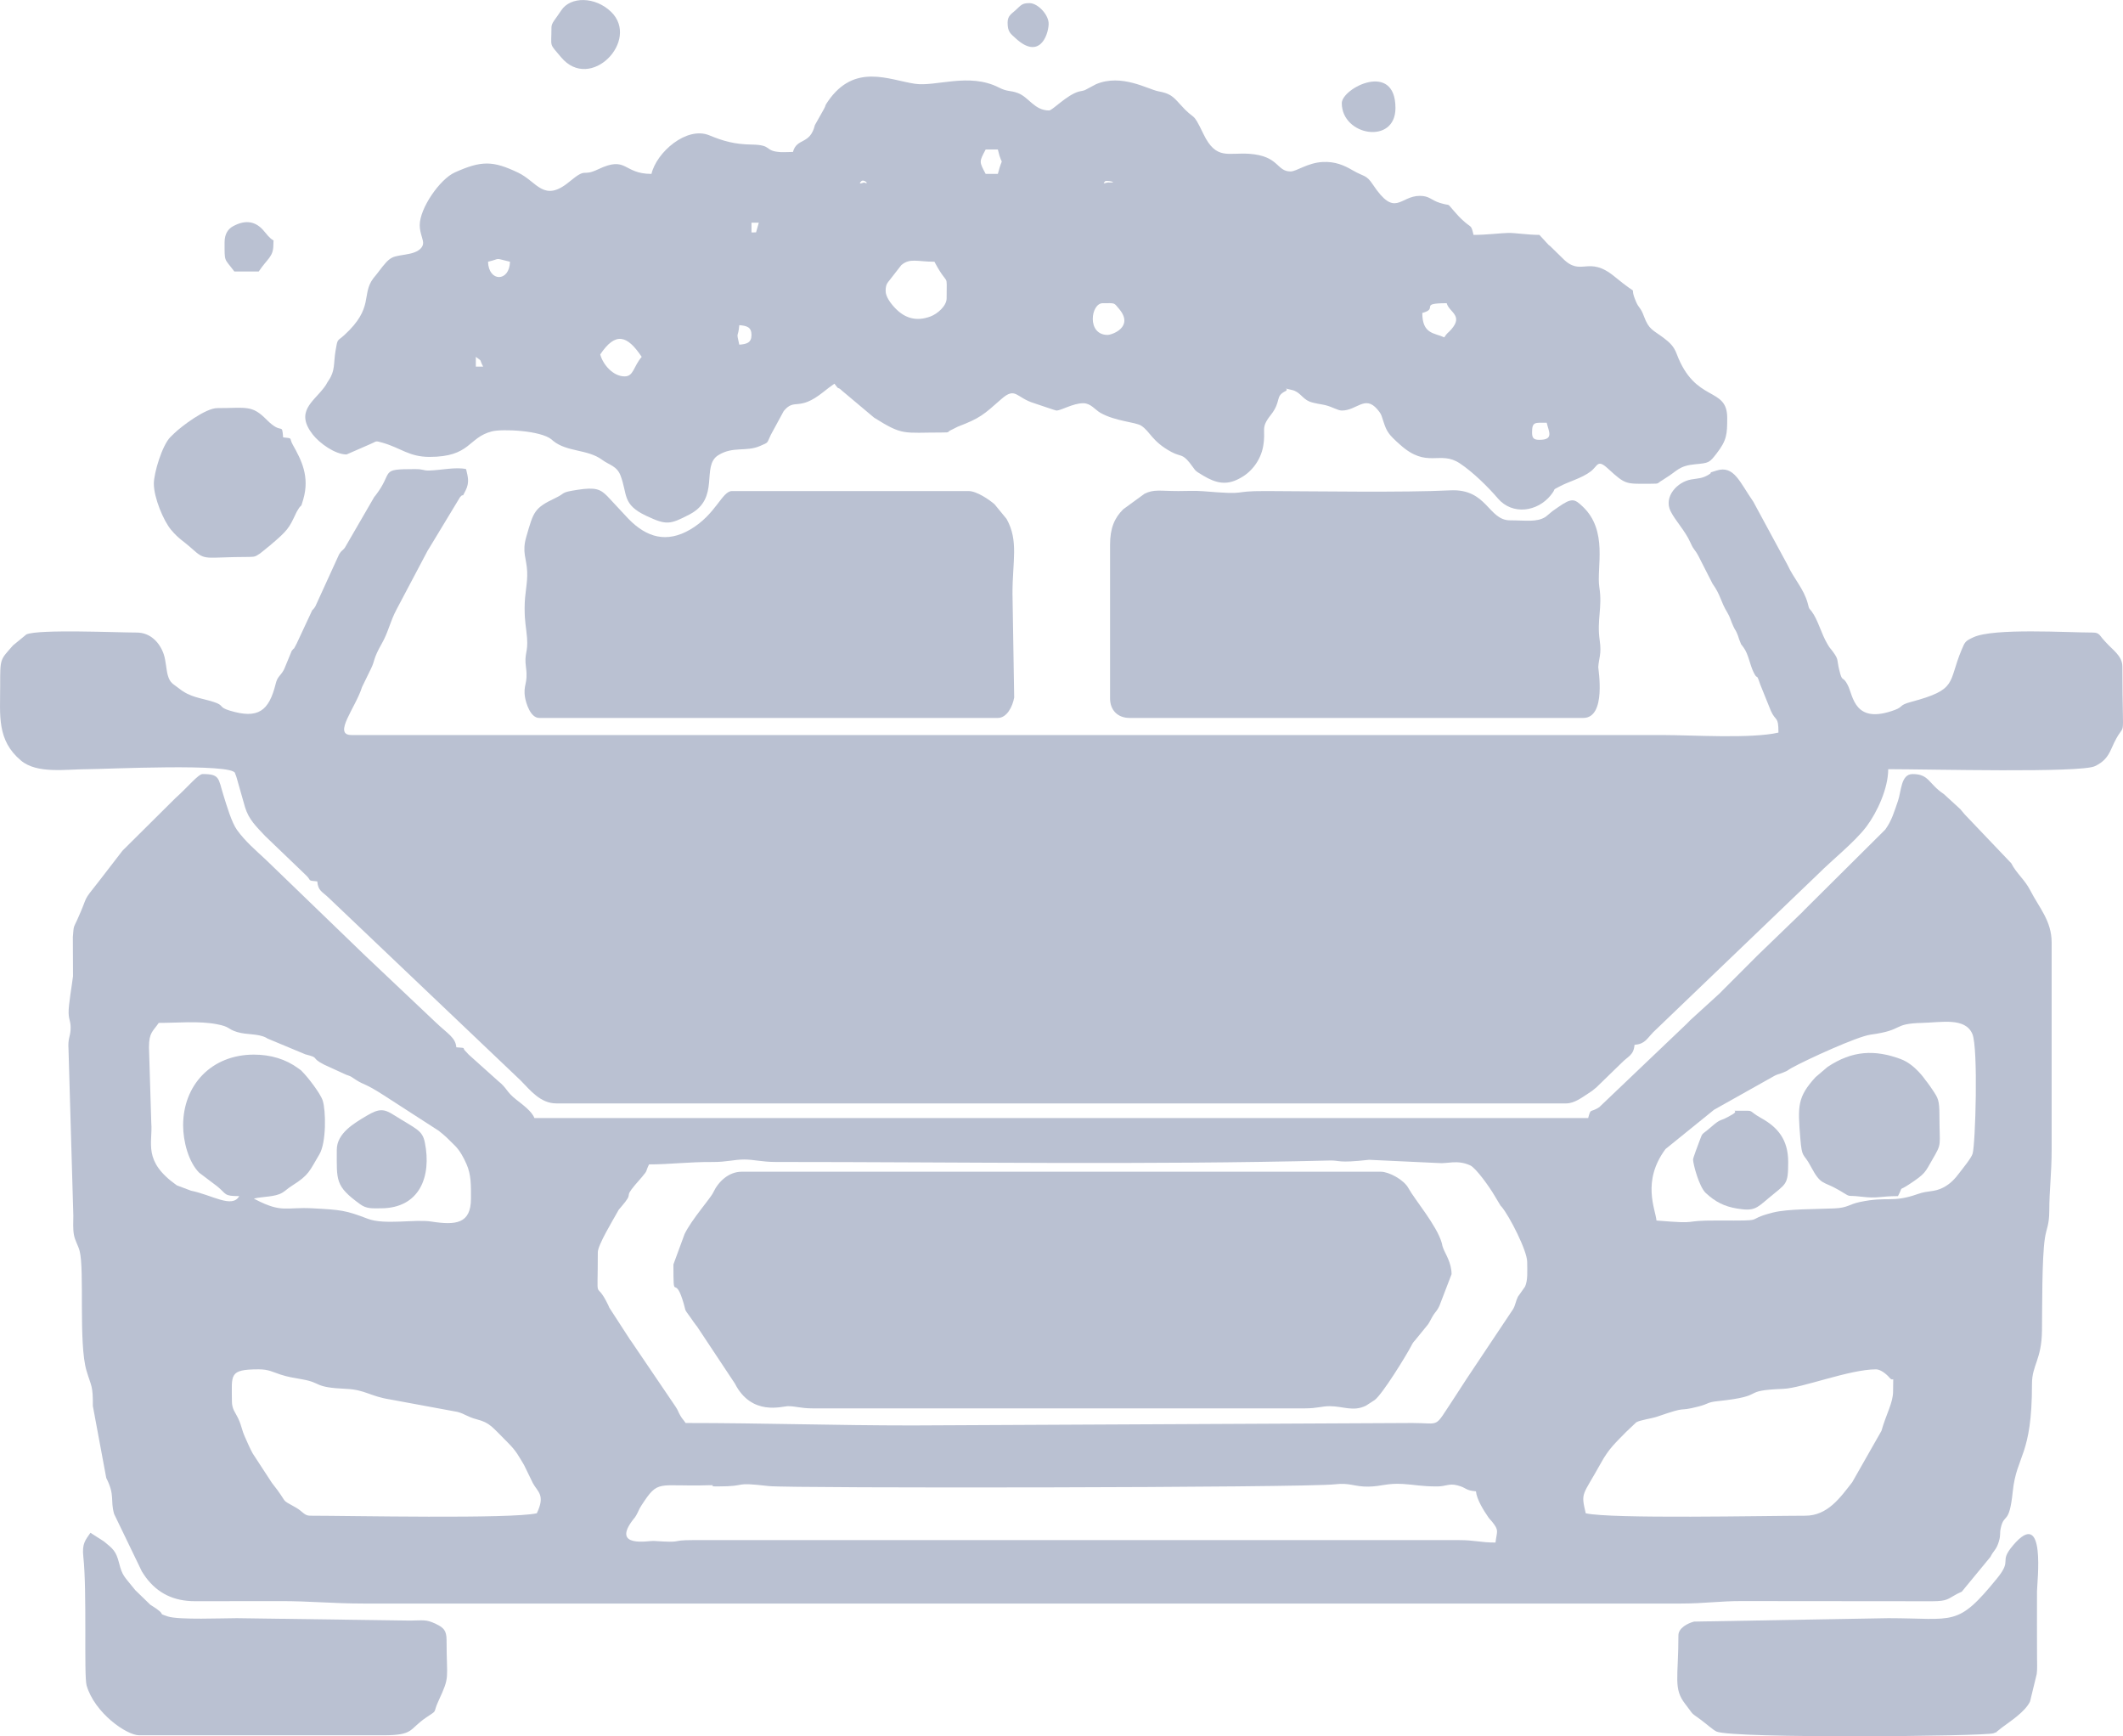
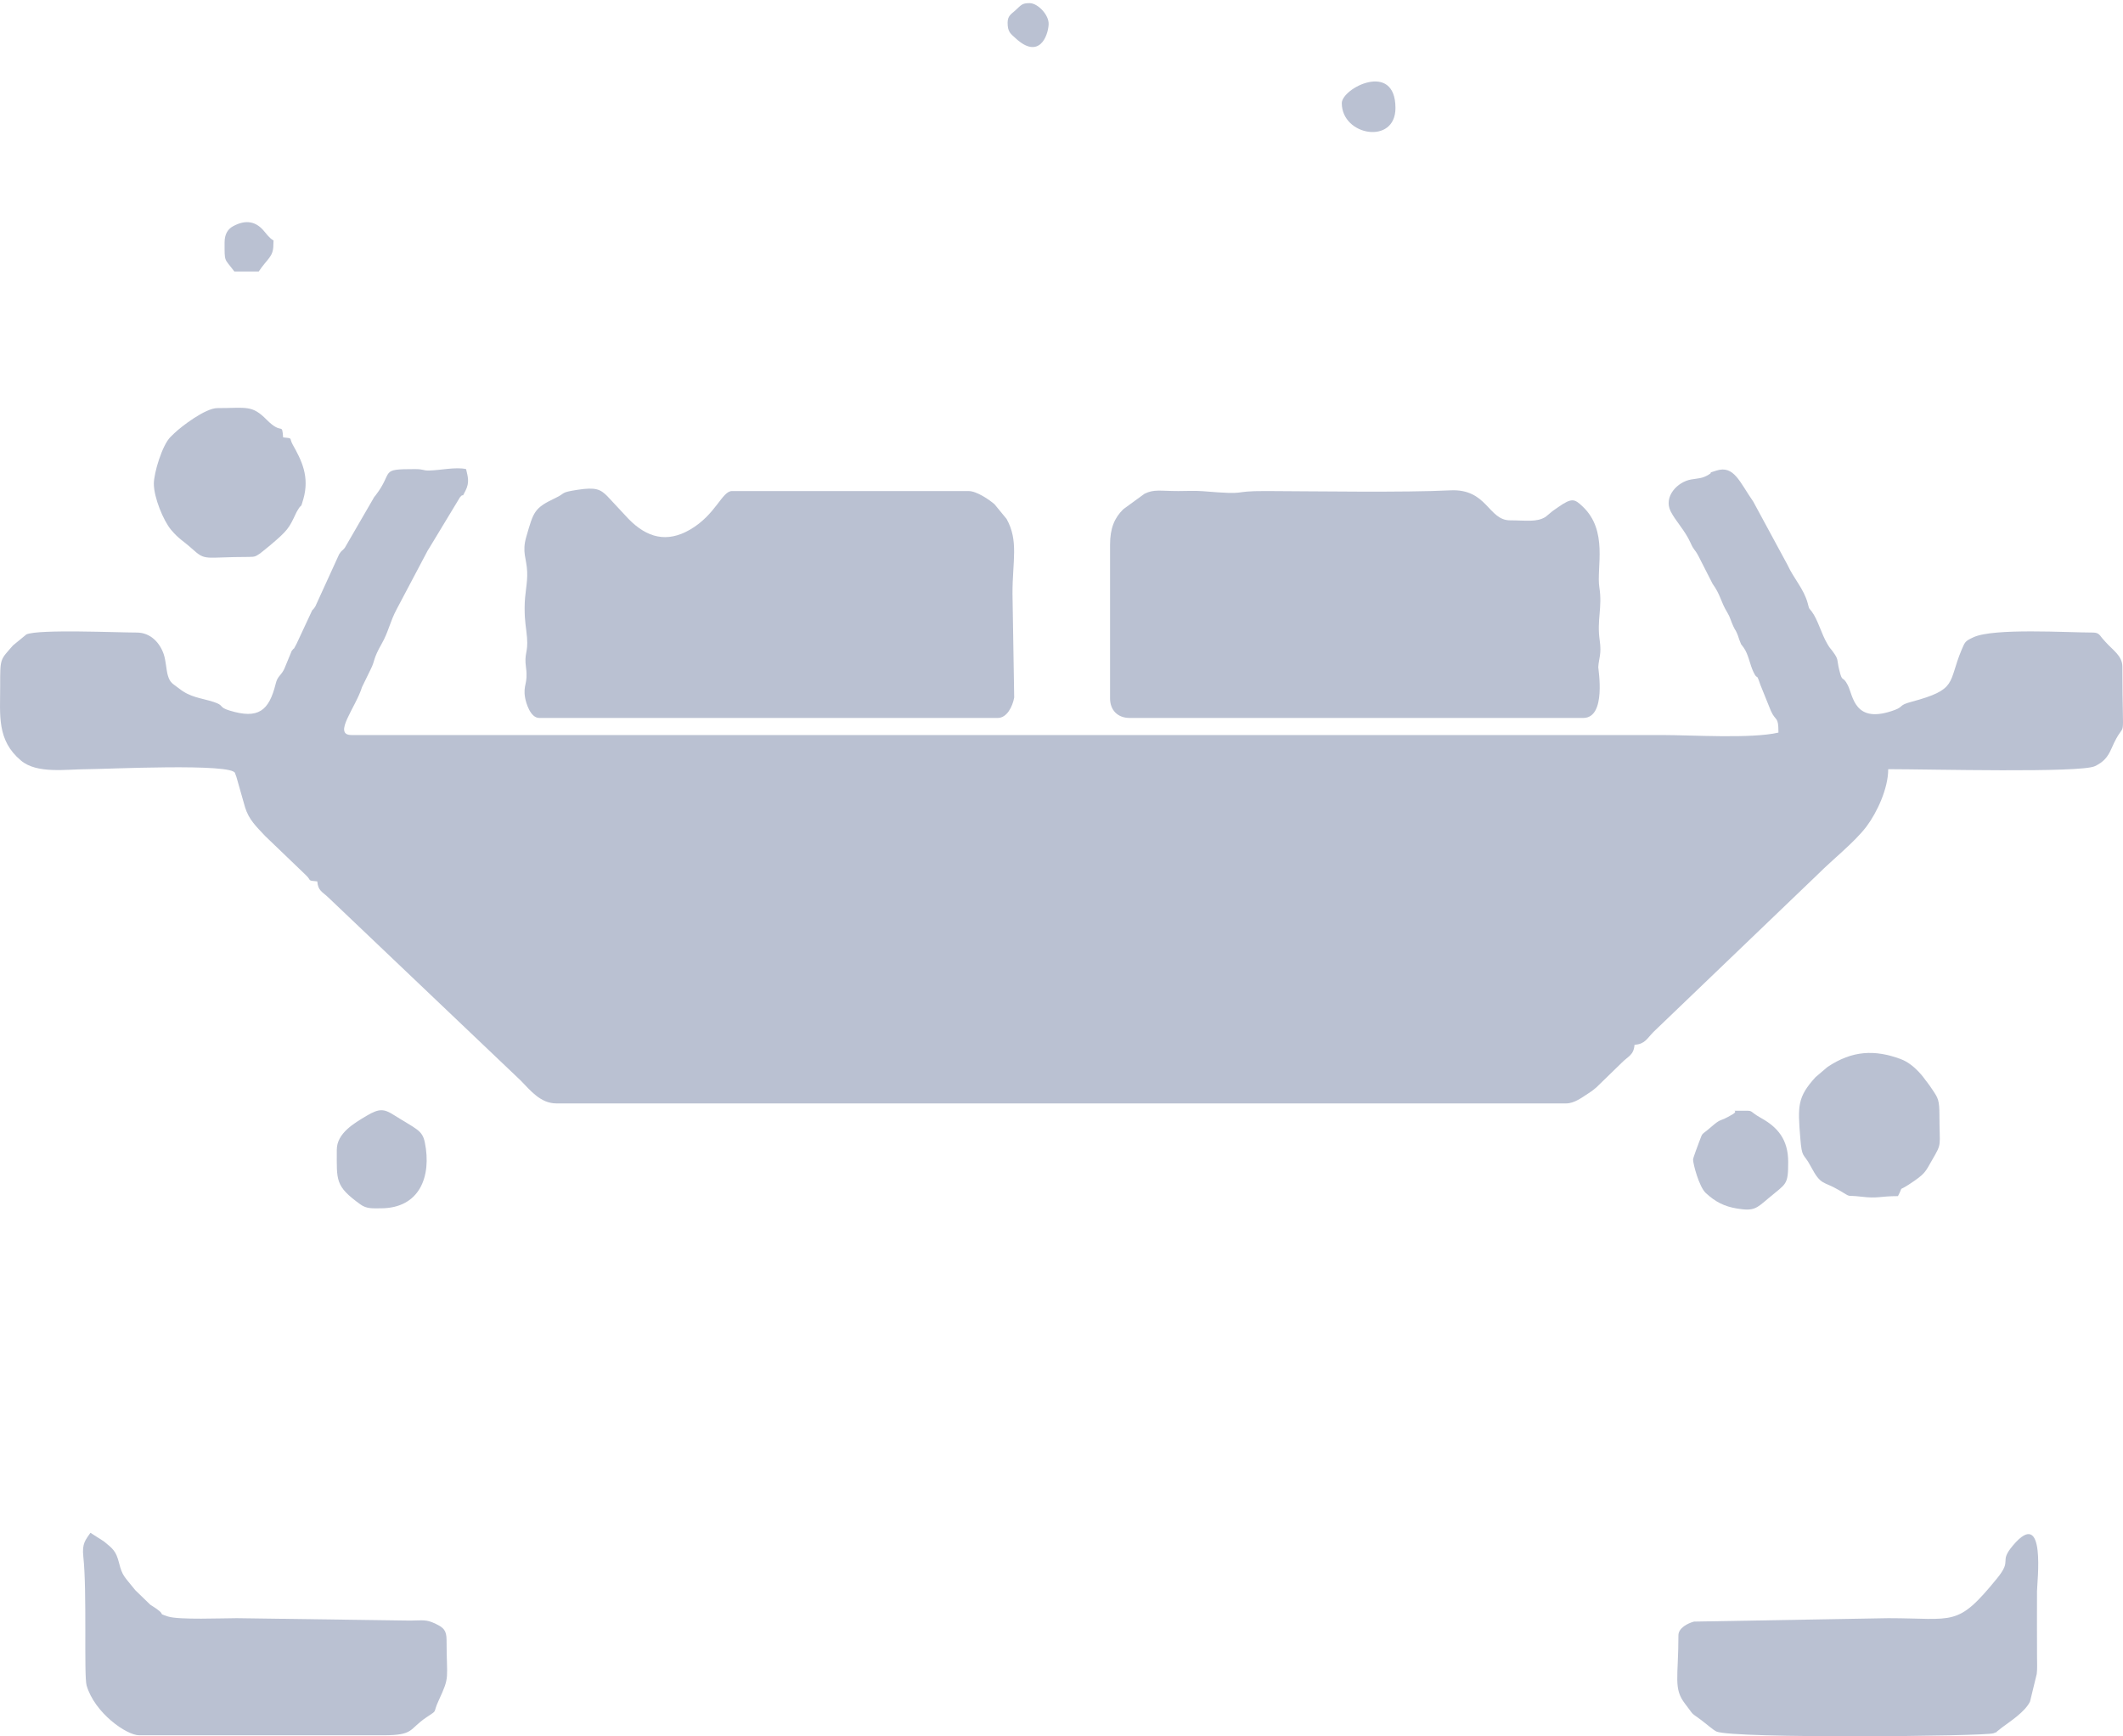
<svg xmlns="http://www.w3.org/2000/svg" xml:space="preserve" width="7.369cm" height="6.026cm" version="1.1" style="shape-rendering:geometricPrecision; text-rendering:geometricPrecision; image-rendering:optimizeQuality; fill-rule:evenodd; clip-rule:evenodd" viewBox="0 0 14880.21 12167.73">
  <defs>
    <style type="text/css">
   
    .fil0 {fill:#BAC1D2}
   
  </style>
  </defs>
  <g id="Camada_x0020_1">
    <g id="_2777284866976">
-       <path class="fil0" d="M10481.85 10810.03c-108.46,0 -142.75,-17.1 -256.46,-17.1l-5368.55 0c-173.12,0 -49.62,21 -277.22,5.69 -29.34,-1.98 -298.58,52.5 -141.3,-150.64 17.55,-22.66 7.81,-6.76 21.49,-29.81 15.61,-26.37 16.7,-38.35 35.38,-67.2 122.03,-188.55 111.19,-131.22 468.94,-142.51 80.03,-2.52 -18.3,8.34 63.67,8.34 232.85,0 90.69,-33.54 361.53,-2.52 142.16,16.28 3756.77,11.97 3967.01,-12.48 107.89,-12.56 135.5,18.01 236.33,16.24 91.6,-1.6 128.63,-25.26 239.36,-18.64 85.96,5.13 130.35,17.41 239.5,17.41 65.19,0 82.43,-22.94 143.23,-7.57 68.74,17.39 51.9,35.24 130.33,41.76 4.56,54.97 53.72,134.87 88.83,184.83 2.1,2.97 5.39,6.72 7.61,9.61l16.46 18.3c50.02,62.98 34.63,62.36 23.87,146.3zm-8856.4 -991.65c0,-184.49 -23.93,-222.25 188.06,-222.25 69.69,0 96.83,18.62 151.72,36.35 54.12,17.51 86.03,21.83 154.14,33.95 141.07,25.08 73.77,56.44 309.37,66.76 128.45,5.61 167.89,52.42 302.68,73.46l476.17 88.02c53.17,14.64 65.85,33.82 135.78,52.3 91.88,24.25 104.66,51.78 214.76,161.39 62.7,62.44 77.16,95.92 115.04,158.52l61.61 126.49c33.08,61.97 89.62,82.71 27.83,211.49 -176.65,41.15 -1318.06,17.1 -1590.05,17.1 -39.16,0 -51.05,-29.91 -97.52,-56.36 -122.49,-69.71 -41.92,-13.55 -168.82,-173.12l-135.06 -206.9c-17.99,-32.17 -39.84,-82.77 -54.72,-116.23 -22.92,-51.53 -21.95,-74.68 -45.33,-125.64 -21.77,-47.41 -45.66,-66.36 -45.66,-125.32zm11027.76 803.59c-266.9,0 -1362.99,23.85 -1538.76,-17.1 -35.36,-151.78 -23.95,-116.17 107.59,-354.04 54.91,-99.25 98.87,-137.58 176.35,-216.88l70.21 -66.56c29.16,-16.82 106.26,-25.75 147.92,-40.15 232.61,-80.47 125.18,-28.59 288.45,-70.62 73.32,-18.86 58.08,-29.46 133.6,-37.38 361.63,-37.82 145.8,-74.15 460.68,-86.43 131.46,-5.13 464.31,-136.69 649.77,-136.69 31.24,0 71.97,31.83 95.01,58.86 33.64,39.48 24.68,-43.42 24.68,95.01 0,81.48 -46.89,155.33 -81.62,277.4l-204.6 359.63c-84.87,108.82 -172.64,234.93 -329.28,234.93zm-2752.66 -649.71l-3504.95 17.1c-549.15,0 -1041.45,-17.1 -1590.05,-17.1 -15.29,-22.82 -23.28,-28.45 -35.86,-49.62 -19.18,-32.31 -13.55,-33.84 -35.8,-66.78l-310.94 -458.44c-2.12,-2.91 -5.31,-6.76 -7.33,-9.77l-134.45 -207.51c-16.54,-25.59 -4.79,-5.88 -17.89,-33.38 -94.71,-198.91 -73.22,19.41 -73.22,-371.3 0,-50.12 105.71,-224.11 134.33,-276.03 15.49,-28.11 8.64,-17.75 28.09,-40.29 100.28,-116.17 11.25,-52.52 99.84,-156.62 3.23,-3.8 12.66,-14.5 15.93,-18.28l31.74 -36.63c44.47,-53.96 19.06,-25.08 49.11,-87.66 146.36,0 275.52,-17.85 444.75,-16.88 99.31,0.57 151.86,-17.49 222.05,-17.49 69.32,0 123.83,17.27 222.25,17.27 1290.29,0 2595.67,21.49 3883.38,-10.26 73.63,-1.82 48.02,20.17 274.35,-4.93l485.84 22.7c62.48,6.42 131.38,-25.08 222.59,16.15 42.18,19.06 139.56,158.32 168.27,207.87l44.93 74.76c2.24,2.73 5.96,6.16 8.24,8.84 52.75,62.76 178.37,306.12 178.37,385.84 0,60.42 5.9,127.04 -15.15,172.92l-49.56 70.13c-15.75,31.06 -16.52,56.02 -33.34,86.35l-328.47 492.2c-33.76,50.95 -57.61,90.23 -94.22,145.15 -135.32,203.07 -82.19,161.67 -282.83,161.67zm1709.72 -1419.07c-6.5,-78.15 -104.95,-274.53 63.37,-500.84l340.16 -275.36 427.06 -239.72c25.14,-12.14 23.73,-7.71 50.12,-18.26 54.68,-21.87 26.13,-12.82 67.14,-35.46 105.61,-58.34 459.51,-220.45 553.39,-233.1 241.25,-32.47 145.5,-77.04 362.44,-82.31 134.53,-3.29 299.8,-39.62 350.3,77.24 42.18,97.64 21.65,773.13 1.86,839.35 -9.47,31.62 -67.85,101.61 -90.47,131.8 -32.96,43.92 -64.4,79.4 -116.28,105.98 -64.64,33.1 -103.35,18.7 -177.36,44.91 -180.55,63.95 -207.95,14.32 -405.79,55.84 -75.63,15.85 -85.42,40.75 -177.32,44.93 -136.41,6.22 -328.61,2.73 -432.51,29.14 -218.17,55.49 -15.99,57.29 -388.73,55.8 -272.63,-1.07 -100.1,27.3 -427.38,0.06zm-10326.78 -666.79c0,112.54 38.02,256.74 112.66,331.88l126.59 95.68c67.43,54.66 43.8,68.25 154,68.25 -49.56,88.21 -189.58,-8.1 -338.08,-38.04l-99.35 -37.44c-241.62,-170.66 -167.37,-295.88 -178.98,-436.57l-16.2 -530.87c0,-105.96 28.68,-111.67 68.4,-170.98 131.4,0 278.67,-14.74 404.38,8.6 100.1,18.6 73.3,33.8 146.69,55.82 67.81,20.34 140.73,8.99 200.7,38.67 3.41,1.7 7.23,4.77 10.54,6.56l265.49 110.66c107.96,27.28 29.14,20.11 132.47,72.7l152.48 69.77c44.51,15.55 29.7,11.09 67.47,35.12 65.95,41.94 59.67,20.86 197.96,109.79l384.33 248.28c20.64,16.86 38.25,30.45 55.57,47.01l60.24 59.43c35.02,36.27 58.78,81.97 78.61,126.55 33.99,76.41 31.52,151.01 31.52,242.04 0,177.18 -106.34,187.9 -278.21,161.11 -114.32,-17.81 -327.8,25.42 -444.95,-19.47 -156.44,-59.98 -188.43,-62.62 -388.08,-73.32 -186.95,-10.04 -211.45,35.24 -399.53,-62.12 -2.36,-1.21 -7.45,-3.82 -10.88,-6.2 64.84,-15.1 147.98,-10.36 198.71,-40.65 28.65,-17.14 30.61,-25.38 69.65,-50.04 120.35,-76.09 120.07,-100.71 190.91,-219.42 49.58,-83.1 45.78,-308.38 23,-377.32 -17.02,-51.57 -108.24,-168.09 -141.6,-200.36 -20.44,-19.77 8.26,3.13 -27.75,-23.55 -89.03,-66.01 -195.58,-97.39 -312.92,-97.39 -297.41,0 -495.84,213.39 -495.84,495.82zm1863.61 3351.08l8634.15 0c164.98,0 280.63,-18.17 427.2,-17.33l1334.78 1.19c107.63,-0.24 109.05,-16.64 171.91,-50.38 10.14,-5.45 32.11,-14.92 34.85,-16.42l200.79 -243.76c24.8,-49.31 42.67,-49.68 60.1,-110.86 13.17,-46.16 3.84,-51.19 12.3,-90.29 24.23,-111.89 59.35,-15.55 84.37,-257.45 26.68,-257.77 135.12,-245.7 134.69,-754.5 -0.1,-131.76 67.69,-167.81 70.09,-374.43 1.92,-163.59 -1.03,-505.59 20.42,-646.4 10.62,-69.81 30.43,-90.27 30.71,-191.56 0.4,-149.8 16.58,-261.85 16.58,-427.92l0 -1453.28c0,-150.81 -88,-243.74 -149.37,-363.53 -39.68,-77.44 -97.09,-119.14 -133.76,-191.11l-325.34 -341.45c-21.12,-23.22 -16.26,-20.48 -31.18,-37.2l-115.97 -106.28c-109.19,-72.48 -101.65,-140.14 -218.92,-140.14 -82.67,0 -78.8,120.21 -102.54,188.1 -26.19,74.88 -43.3,138.37 -89.44,201.21l-564.9 561.36c-3.41,3.49 -12.92,13.77 -16.42,17.31l-314.48 303.67c-2.48,2.48 -6.02,6.1 -8.52,8.58l-239.19 239.52c-2.48,2.48 -5.82,6.3 -8.34,8.74 -2.52,2.46 -6,6.14 -8.58,8.52l-205.71 187.52c-3.49,3.53 -13.33,13.83 -16.82,17.35 -2.46,2.48 -6.06,6.08 -8.54,8.54l-612.78 584.08c-65.06,42.91 -57.81,1.86 -77.66,76.21l-7386.06 0c-16.42,-45.38 -80.31,-92.47 -127.24,-129.22 -70.84,-55.47 -62.68,-79.22 -126.41,-130.05l-207.35 -185.88c-2.46,-2.5 -5.63,-6.48 -8.14,-8.95 -2.5,-2.48 -5.59,-6.54 -8.22,-8.91 -38.15,-34.11 10.99,-26.11 -69.75,-32.81 -5.76,-69.22 -60.14,-94.1 -147.39,-177.46l-465.67 -440.48c-0.12,-0.1 -22.92,-21.53 -26.37,-24.92l-695.87 -671.92c-72.03,-67.02 -144.38,-128.61 -201.94,-208.4 -37.92,-52.6 -72.86,-172.33 -95.62,-245.35 -36.39,-116.78 -23.51,-146.36 -145.25,-146.36 -31.28,0 -105.75,93.46 -190.61,168.44l-368.92 366.27c-2.3,2.69 -5.41,6.7 -7.73,9.35l-156.32 202.72c-130.17,164.48 -69.47,84.95 -154.7,272.76 -28.8,63.47 -24.25,37.98 -31.48,122.56l1.13 274.49c-6.12,55.43 -32.75,202.6 -30.8,258.08 1.92,54.46 17.14,59.27 13.71,117.97 -2.93,50.26 -19.77,60.38 -14.42,137.78l33.74 1164.43c-0.3,43.8 -3.35,89.98 3.94,132.83 6.99,41.03 29.87,75.34 40.06,113.83 35.42,133.8 -8.62,648.98 48.53,840.52 33.16,111.09 45.56,101.63 44.26,246.38l93.96 504.44c63.09,124.35 26.68,152.14 55.19,252.58l194.83 403.57c12.32,17.63 14.26,23.22 27.48,40.91 82.67,110.66 194.61,167.26 346.2,166.72 199.7,-0.73 399.35,-0.4 599.05,-0.65 202.74,-0.26 364.96,17.1 581.32,17.1 199.47,0 398.93,0 598.4,0z" />
      <path class="fil0" d="M2907.75 3287.23c-254.4,0 -144.28,14.56 -276.29,185.34 -2.16,2.81 -5.63,6.48 -7.9,9.19l-206.94 357.29c-15.97,20.94 -22.76,16.62 -39.86,45.62l-166.13 363.89c-13.25,21.75 -12.66,16.78 -22.68,28.61l-108.76 233.18c-34.91,64.34 -3.37,11.65 -34.57,50.87l-50.67 122.9c-1.58,3.78 -3.74,8.18 -5.59,11.61 -22.76,41.6 -43.03,43.23 -55.86,95.19 -47.35,191.64 -122.43,250.08 -323.54,188.35 -80.77,-24.8 -33.84,-35.3 -110.94,-60.04 -93.09,-29.85 -163.47,-30.45 -245.55,-96.51 -38.27,-30.78 -60.56,-33.8 -76.63,-91.56 -11.19,-40.21 -12.9,-100.89 -27.99,-145.76 -27.34,-81.16 -92.55,-152.66 -189.17,-152.66 -134.29,0 -687.98,-24.74 -773.54,12.96l-93.88 77.08c-91.62,105.09 -90.04,86.17 -90.04,286.1 0,205.37 -24.13,378.41 145.82,520.98 113.35,95.09 316.25,60.34 469.68,60.34 114.96,0 1023.09,-44.28 1030.99,29.04l9.23 24.96c1.13,3.76 2.67,9.05 3.82,13.29l56.82 199.63c26.84,87.66 79.2,135.22 140.67,201.29l287.86 276.35c38.57,37.16 5.29,35.88 77.77,41.9 5.53,66.38 33.78,70.84 76.41,111.67l1349.24 1283.75c67.39,68.48 138.33,160.44 249.88,160.44l7078.3 0c57.25,0 112.56,-42.91 153.29,-69.14 25.1,-16.18 31,-20.01 57.59,-42.65l175 -170.09c48.77,-50.24 86.71,-54.79 92.83,-128.45 73.63,-6.12 86.09,-42.53 132.31,-89.94l1152.05 -1104.82c104.72,-104.99 251.27,-219.48 337.15,-329.64 2.2,-2.83 5.15,-6.93 7.29,-9.79 69.65,-93.76 149.33,-260.64 149.33,-397.8 292.49,0 1348.94,27.28 1449.1,-21.26 58.14,-28.21 88.71,-60.88 115.83,-123.52 108.1,-249.63 76.41,43.9 76.41,-573.3 0,-76.31 -66.46,-115.49 -117.67,-173 -2.34,-2.63 -5.65,-6.46 -8.04,-9.05 -2.38,-2.6 -5.65,-6.48 -8.1,-9.03 -23.4,-24.39 -27.06,-48.3 -71.36,-48.3 -179.36,0 -697.37,-32.94 -838.97,33.02 -57.67,26.86 -59.17,31.62 -82.87,88.08 -97.64,232.43 -23.87,276.67 -353.41,364.7 -88.67,23.69 -52.6,33.42 -114.5,56.46 -285.11,106.1 -291.58,-99.27 -329.7,-173.48 -38.65,-75.2 -36.65,-8.72 -60.78,-110.22 -17.25,-72.58 -1.6,-67.1 -44.81,-126.15 -21.02,-28.76 -15.65,-15.69 -35.94,-49.54 -44.71,-74.58 -67.79,-173.24 -111.49,-230.47 -23.16,-30.33 -15.39,-11.27 -27.89,-57.59 -27.3,-101.25 -97.09,-171.57 -141.58,-268.76l-239.8 -443.13c-96.69,-139.13 -135.48,-256.98 -258.08,-218.15 -79.12,25.06 -12.04,3.15 -56.06,29.42 -44.39,26.47 -69.22,24.27 -120.92,32.94 -97.74,16.38 -194.57,120.8 -144.95,221.91 32.71,66.68 101.43,135.98 139.03,220.03 27.5,61.49 26.41,38.23 57.35,96.51l98.12 192.53c58.38,81.56 53.94,120.62 104.38,203.39 20.05,32.9 22.66,55.61 41.44,95.33 17.85,37.74 9.31,13.17 23.75,44.65 13.49,29.46 11.77,36.63 23.16,62.32 15.43,34.77 -5.8,-1.35 25.77,42.63 33.58,46.83 42.51,117.79 68.48,170.88 33.34,68.13 14.52,-10.44 47.96,88.81l73.77 182.69c35.24,78.47 52.99,33.1 52.99,152.2 -190.61,44.41 -604.98,17.08 -820.67,17.08l-9181.27 0c-133.36,0 30.27,-193.25 74.23,-336.1l61.61 -126.47c31.81,-63.41 12.9,-65.93 77.34,-179.12 46.59,-81.87 56.76,-151.61 103.21,-238.71l218.78 -413.83c1.86,-3.23 4.79,-7.25 6.76,-10.34l219.1 -362.21c31.48,-36.43 6.06,19.47 39.16,-47.13 28.47,-57.23 15.97,-95.62 3.39,-149.68 -70.86,-16.52 -180.07,8.06 -258.64,10.02 -45.56,1.15 -34.91,-10.02 -100.4,-10.02z" />
-       <path class="fil0" d="M10738.31 3030.77c0,-76.9 19.97,-68.4 102.58,-68.4 15.33,63.97 51.51,119.69 -51.29,119.69 -39.4,0 -51.29,-11.89 -51.29,-51.29zm-7403.14 -530.02c49.9,36.55 20.9,10.94 51.29,68.4l-51.29 0 0 -68.4zm1042.94 136.77c-80.05,0 -151.57,-81.24 -170.98,-153.88 107.81,-160.98 189.34,-134.23 290.67,17.1 -58.62,67.45 -56,136.77 -119.69,136.77zm803.57 -359.04c51.01,4.24 85.5,12.3 85.5,68.4 0,56.1 -34.49,64.16 -85.5,68.4 -23.44,-100.71 -7.94,-41.28 0,-136.79zm4787.25 -85.48c118.07,-31.52 -28.61,-68.4 170.98,-68.4 16.96,63.51 118.86,85.54 31.64,184.15 -26.68,30.15 -24.01,18.28 -48.75,55.23 -66.62,-31.97 -153.88,-20.03 -153.88,-170.98zm-2205.55 153.88c-147.68,0 -118.31,-222.27 -34.19,-222.27 89.92,0 76.07,-5.61 114.3,39.6 108.26,128.05 -51.03,182.67 -80.11,182.67zm-1555.86 -307.75c0,-56 15.65,-56.56 48.67,-103.05 5.67,-8 59.55,-76.96 61.05,-78.23 60.48,-51.72 112.36,-23.89 232.25,-23.89 100.56,190.04 85.48,60.84 85.48,256.46 0,54.3 -65.39,109.33 -112.92,127.08 -100.14,37.36 -179.99,12.12 -247.09,-57.71 -35.74,-37.2 -67.43,-82.67 -67.43,-120.66zm-2786.85 -205.17c97.88,-23.42 35.4,-27.6 153.88,0 -3.17,142.49 -149.92,143.86 -153.88,0zm1878.6 -205.83l-32.09 0.67 0 -68.4 51.29 0 -19.2 67.73zm2447.03 -358.38c8.06,-8.06 96.89,9.31 30.82,9.19 -0.04,0 -2.46,-0.32 -2.67,-0.36 -15.15,-3.92 -57.01,20.03 -28.15,-8.82zm-1709.74 0c18.17,-18.17 64.84,27.14 19.04,8.89 -0.38,-0.16 -47.68,19.75 -19.04,-8.89zm957.44 -51.29l-85.48 0c-46,-86.95 -46,-84.03 0,-170.98l85.48 0c33.74,144.85 38.53,21.26 0,170.98zm-1436.17 -153.88c-25.14,0 -63.51,2.63 -86.65,1.17 -118.84,-7.53 -52.16,-50.77 -203.49,-52.97 -119.77,-1.76 -198.1,-24.35 -295.86,-64.66 -159.41,-65.75 -370.45,119.3 -405.65,270.33 -202,0 -168.29,-130.13 -374.07,-32.13 -119,56.66 -71.53,-20.44 -202.68,87.96 -178.27,147.31 -224.78,-0.63 -355.93,-63.67 -178.81,-85.92 -258.84,-86.33 -445.49,-2.56 -104.66,46.95 -246.06,250.44 -246.06,369.44 0,60.14 28.57,103.05 23.12,132.83 -6.83,37.36 -49.72,58.82 -95.64,67.99 -127.38,25.44 -124.17,3.05 -223.6,135.64l-30.51 37.88c-83.86,114.09 7.69,204.06 -202.04,396.38 -49.84,45.7 -46.3,19.06 -61.45,109.51 -15.08,90.06 -1.27,138.49 -48.44,208.04 -20.42,30.11 -8.54,19 -33.52,51.96 -75.38,99.47 -202.81,167.69 -77.6,327.42 47.84,61.05 156.14,139.5 236.77,139.5l167.91 -73.38c46.26,-18.96 29.56,-24.41 83.76,-9.09 127.85,36.19 186.35,99.55 329.64,99.55 289.5,0 268.39,-135.46 437.56,-178.94 70.42,-18.09 341.68,-7.43 418.94,57.43 2.75,2.3 6.16,6 8.93,8.26 98.16,80.55 242.63,57.98 344.93,133.9 49.07,36.43 103.17,42.53 128.84,110.52 50.3,133.28 9.98,201.67 179.93,281.72 141.84,66.8 166.03,61.73 303.29,-9.55 218.21,-113.35 79.5,-338.12 200.83,-414.74 103.45,-65.33 195.72,-22.13 293.62,-65.16 64.18,-28.21 44.95,-15.55 75.65,-78.45l90.23 -166.23c78.43,-95.25 101.09,7.35 277.22,-133.1 29.5,-23.53 52.4,-41.3 78.21,-58.58 38.99,53.21 15.75,13.15 53.39,49.21l224.67 188.67c203.27,127.93 202.76,104.08 474.23,104.08 66.5,0 31.64,-2.81 67.29,-18.21l45.52 -22.86c157.15,-59.93 180.57,-83.74 303.61,-192.2 102.75,-90.57 102.28,-10.8 232.81,28.57 27.28,8.22 147.21,50.83 154.34,50.83 33.78,0 115.61,-51.29 188.08,-51.29 53.03,0 82.71,45.9 120.62,67.45 105.05,59.69 246,64.01 286,90.14 63.49,41.46 74.33,109.77 210.03,183.2 66.64,36.07 76.17,10.64 128.88,76.29 48.95,60.98 24.66,48.42 96.83,91.23 87.72,52.04 160.58,68.54 250.48,20.31 3.37,-1.8 7.71,-4.2 11.07,-6.04 78.09,-42.63 139.8,-125.28 156.9,-219.22 22.33,-122.56 -22.07,-125.1 53.19,-220.37 78.69,-99.6 26.6,-130.43 105.07,-168.5 28.53,-17.71 -39.7,-25.24 43.25,-7.43 56.54,12.14 71.65,59.55 122.7,80.86 31.6,13.19 88.1,19.63 111.39,25.38 49.66,12.28 88.79,37.98 115.89,37.98 105.73,0 161.79,-109.79 248.54,-9.17 27.02,31.32 27.5,38.27 36.67,65.89 18.58,55.9 26.43,89.16 71.2,133.98 24.78,24.82 28.76,27.71 53.07,49.49 189.17,169.59 277.14,36.85 417.36,129.66 92.63,61.29 198.4,165.79 267.06,245.96 102.38,119.51 277.8,93.68 371.04,-22.84 45.27,-56.56 1.37,-28.41 59.69,-60.02 66.64,-36.13 155.27,-57.29 219.1,-105.73 52.64,-39.94 46.61,-89.68 122.92,-19.49 126.74,116.6 124.41,105.17 304.7,105.17 59.37,0 35.99,-2.54 76.94,-25.65l20.6 -13.59c83.88,-50.73 92,-86.73 210.22,-97.54 94.02,-8.6 97.64,-10.58 147.43,-74.84 72.33,-93.31 74.84,-135.24 74.84,-250.02 0,-222.8 -223.73,-100.52 -354.46,-449.13 -19.61,-52.24 -48.53,-79.18 -92.73,-112.44 -73.77,-55.47 -101.68,-55.61 -136.69,-150.77 -23.67,-64.32 -35.08,-54.2 -55.33,-101.82 -60.02,-141.15 48.67,-11.95 -149.49,-175.28 -188.12,-155.05 -233.42,6.68 -365.93,-129.89l-86.41 -84.57c-2.79,-2.24 -7.07,-5.01 -9.85,-7.23l-65.61 -71.18c-82.57,0 -172.45,-15.15 -220.66,-13.71 -59.73,1.78 -148.85,13.71 -240.97,13.71 -16.64,-71.47 -14.68,-49.33 -62.68,-91.19 -36.23,-31.6 -46.55,-44.73 -75.97,-77.91 -54.58,-61.55 -12.94,-28.78 -98.38,-55.49 -60.78,-19.02 -71.61,-48.97 -139.09,-48.97 -141.66,0 -171.61,158.82 -330.07,-80.15 -46.3,-69.83 -61.63,-52.52 -140.69,-98.79 -60.48,-35.4 -123.18,-62.9 -210.78,-58.36 -105.63,5.49 -183.08,66.32 -224.63,66.32 -99.7,0 -78.92,-108.34 -287.86,-123.63 -149.59,-10.94 -233.2,46.79 -322.39,-138.06 -83.82,-173.67 -51.39,-81.7 -165.61,-210.56 -50.56,-57.05 -72.66,-74.96 -150.02,-89.34 -73.02,-13.57 -258.3,-125.99 -437.84,-49.86l-78.11 41.58c-19.83,6.89 -21.65,4.5 -41.5,9.81 -83.48,22.27 -185.72,132.63 -209.31,132.63 -103.61,0 -141.03,-93.38 -219.59,-122.37 -54.38,-20.07 -70.64,-6.85 -132.49,-38.47 -208.24,-106.42 -440.32,-4.32 -588.02,-26.15 -182.71,-27 -423.84,-148.56 -610.49,123.85 -27.14,39.62 -10.97,22.76 -23.4,44.99 -1.88,3.33 -3.92,7.98 -5.88,11.23l-61.57 109.41c-33.99,140.49 -126.78,87.08 -153.77,188.16z" />
-       <path class="fil0" d="M4720.05 8860.94c0,272.7 6.06,70.46 62.96,244.79 31.32,95.96 2.56,52.56 58.48,129.6 14.22,19.61 19.79,29.68 35.54,49.94 2.2,2.81 5.51,6.58 7.73,9.37l265.89 400.88c118.05,231.08 331.98,158.84 372.98,158.86 54.3,0 88.15,15.29 170.96,15.29l3453.66 0c82.81,0 116.68,-15.29 170.98,-15.29 95.44,0 165.65,40.49 254.74,-3.51l62.24 -40.35c56.2,-44.28 219.28,-309.89 254.92,-377.68 1.8,-3.43 3.8,-8.06 5.74,-11.37 12.34,-21 12.76,-18.11 21.89,-29.4l91.34 -112.24c11.27,-16.7 24.9,-46.3 37.24,-65.33 15.25,-23.47 26.07,-29.24 41.38,-62.88l85.38 -222.29c0,-79.93 -43.66,-142.22 -58.22,-181.14 -10.16,-27.18 -4.48,-17.21 -11.19,-40.12 -35.76,-122.41 -190.04,-302.62 -233.26,-382.23 -31.93,-58.8 -136.63,-114.6 -193.15,-114.6l-4479.5 0c-92.2,0 -164.34,70.29 -199.37,144.91 -20.07,42.81 -151.74,189.15 -201.25,292.22l-78.11 212.56z" />
      <path class="fil0" d="M8259.21 3441.1c-127.02,0 -170.78,-14.22 -237.44,19.02l-148.36 108.1c-62.38,61.35 -92.93,133.5 -92.93,249.01l0 1077.13c0,82.71 54.08,136.79 136.77,136.79l3180.1 0c164.21,0 104.26,-343.88 105.01,-356.48 3.74,-62.24 24.05,-90.16 10.22,-185.76 -21.51,-148.61 20.03,-229 -2.73,-373.78 -21.43,-136.33 64.26,-395.67 -117.61,-566.33 -55.73,-52.32 -73.87,-63.17 -172.01,5.84 -5.92,4.16 -28.7,19.95 -30.21,21.06 -2.91,2.14 -7.09,4.99 -9.94,7.17l-46.69 38.81c-61.51,39.7 -138.35,24.6 -248.97,24.6 -154.2,0 -159.81,-223.26 -419.79,-210.14 -319.54,16.11 -943.06,6.2 -1289.99,4.91 -268.7,-0.99 -98.04,29.77 -445.49,0.95 -51.59,-4.28 -116.9,-0.89 -169.95,-0.89z" />
      <path class="fil0" d="M3677.13 4261.77c0,98.95 10.86,132.69 16.78,206.66 8.72,109.33 -21.45,105.67 -7.01,210.78 15.75,114.58 -22.5,118.56 -6.42,210.42 5.82,33.14 35.76,141.52 99.23,141.52l3214.29 0c62.98,0 103.27,-79.16 114.48,-143.15l-11.89 -728.81c-0.02,-229.95 44.12,-369.34 -41.44,-522.79l-84.85 -103.21c-36.87,-31.7 -124.15,-92.08 -181.46,-92.08l-1658.45 0c-70.01,0 -113.17,165.55 -293.88,270.33 -162.74,94.37 -302.12,56.85 -431.26,-75.22l-148.48 -159.29c-48.18,-48.26 -80.94,-64.36 -207.57,-44.83 -125.93,19.41 -80.67,21.71 -153.77,56.44 -152.02,72.21 -154.85,94.71 -206.42,272.29 -32.11,110.46 2.02,150.79 5.98,245.07 3.61,86.27 -17.85,146.75 -17.85,255.87z" />
      <path class="fil0" d="M975.74 12160.73l1709.74 0c219.63,0 177.64,-40.99 302.36,-125.08 86.27,-58.18 41.66,-21.1 86.73,-118.44 81.44,-175.75 55.43,-142.18 55.43,-423.28 0,-69.79 -22.5,-88.1 -74.6,-113.47 -68.7,-33.44 -89.07,-24.49 -181.58,-23.59l-1214.18 -16.82c-95.11,0 -409.16,13.15 -483.68,-12.14 -90.12,-30.57 14.8,3.19 -122.8,-82.39l-104.2 -100.97c-80.11,-100.58 -90.63,-97.6 -114.88,-192.85 -20.52,-80.51 -41.34,-97.78 -106.4,-150.06l-93.88 -60.02c-33.64,50.26 -60.16,73.1 -49.76,167.53 26.64,241.54 3.19,834.14 22.98,902.31 55.86,192.34 279.62,349.25 368.72,349.25z" />
      <path class="fil0" d="M11764.14 11459.72c0,299.37 -37.28,373.04 47.94,482.1 66.48,85.08 27.67,50.83 110.72,111.53 26.49,19.37 86.63,71.61 108,81.04 114.96,50.79 1887.4,33.93 1941.88,12.22 51.76,-20.62 4.77,-0.26 32.39,-18.92 2.99,-2.02 6.66,-5.41 9.57,-7.51 2.89,-2.1 6.58,-5.51 9.45,-7.65 2.87,-2.14 6.72,-5.35 9.59,-7.49 57.73,-43.17 160.2,-108.8 194.93,-180.75l46.91 -193.09c4.64,-31.58 2.44,-83.82 2.18,-117.33 -1.23,-153.86 -0.08,-307.99 -0.26,-461.89 -0.08,-60.38 66.66,-600.18 -168.17,-322.05 -103.84,122.96 0.36,93.44 -111.35,230.59 -281.7,345.88 -297.51,279.54 -763.4,279.54l-1360.95 23.93c-44.55,11.37 -109.43,45.58 -109.43,95.74z" />
      <path class="fil0" d="M1078.32 3389.81c0,96.51 66.52,258.32 121.14,323.4 53.98,64.32 84.85,76.61 143.78,129.76 101.84,91.88 82.15,59.75 401.87,59.75 44.63,0 47.23,-4.89 78.07,-24.52l66.24 -53.45c128.88,-108.7 136.29,-123.81 184.31,-226.03 1.68,-3.57 3.9,-7.96 5.69,-11.41 1.76,-3.39 4.4,-7.55 6.26,-10.84 30.78,-54.44 18.86,-2.79 40.53,-79.14 44.69,-157.45 -11.93,-270.31 -73.95,-380.49 -28.9,-51.33 5.8,-43.84 -67.77,-51.9 -9.21,-110.66 -3.86,-10.88 -115.55,-123.81 -103.98,-105.13 -139.88,-81.36 -346.08,-81.36 -82.09,0 -250.97,127.46 -301.79,176.92l-26.03 25.28c-58.2,57.61 -116.72,251.94 -116.72,327.82z" />
      <path class="fil0" d="M13302.9 8382.21c42.16,-79.66 -4.04,-28.68 75.46,-80.57 119.77,-78.23 114.64,-87.54 165.14,-174.63 70.46,-121.46 50.06,-87.82 50.06,-309 0,-110.12 -10.28,-122.7 -45.66,-176.61 -11.17,-17.02 -30.98,-45.42 -42.47,-60.1 -2.2,-2.81 -5.41,-6.7 -7.65,-9.45 -3.61,-4.4 -74.15,-112.18 -175.08,-149.78 -181.88,-67.73 -340.69,-61.03 -514.15,55.47l-83.14 70.74c-128.35,140.45 -124.9,203.37 -107.29,424.25 12.16,152.28 20.84,101.37 73.26,200.54 73,138.08 85.92,101.59 195.07,165.55 102.26,59.93 40.99,33.34 156.74,47.29 123.14,14.84 129.18,-3.7 259.69,-3.7z" />
      <path class="fil0" d="M11866.73 8125.75c0,30.11 41.68,190.97 89.62,235.24 66.24,61.15 128.61,93.44 218.21,108.24 119.3,19.69 135.82,-0.18 220.09,-71.53 125.71,-106.42 138.87,-89.44 138.87,-254.84 0,-158.84 -75.58,-244.14 -188.69,-307.13 -102.34,-56.99 -36.81,-51.92 -153.25,-51.92 -72.54,0 -0.2,-3.49 -45.98,24.05 -105.9,63.69 -69.26,17.55 -159.11,95.68 -64.58,56.16 -49.19,25.95 -75.77,95.23 -9.53,24.88 -44,116.32 -44,126.98z" />
      <path class="fil0" d="M2360.62 8057.37c0,215.53 -13.33,253.92 164.7,382.43 44.65,32.21 82.9,27.91 143.05,27.91 274.49,0 357.13,-225.04 309.47,-460.7 -17.77,-87.88 -57.9,-92.63 -218.86,-194.12 -68.19,-43.01 -101.55,-46.3 -191.64,7.65 -84.15,50.42 -206.72,120.56 -206.72,236.83z" />
-       <path class="fil0" d="M3865.19 192.61c0,146 -18.72,105.19 67.71,208.5 206.26,246.52 555.59,-119.79 350.04,-318.66 -111.09,-107.45 -284.65,-109.05 -349.35,-9.51 -42.1,64.78 -68.4,86.19 -68.4,119.67z" />
      <path class="fil0" d="M9404.72 722.63c0,229.3 376.15,294.12 376.15,34.19 0,-332.75 -376.15,-138.69 -376.15,-34.19z" />
      <path class="fil0" d="M1574.16 1697.18c0,143.76 -4.14,108.38 68.38,205.17l170.98 0c62.62,-93.52 102.58,-101.98 102.58,-188.08 0,-60.78 16.11,7.41 -62.54,-91.32 -56.64,-71.1 -129.08,-87.46 -220.35,-37.56 -35.14,19.2 -59.05,54.38 -59.05,111.79z" />
      <path class="fil0" d="M7062.39 158.42c0,66.17 20.25,76.68 58.97,111.99 159.05,145.13 223.46,-12.64 228.63,-98.89 4,-66.78 -75.91,-149.9 -133.72,-149.9 -54.56,0 -58.56,13.81 -101.39,52.48 -25.97,23.44 -52.48,36.19 -52.48,84.31z" />
    </g>
  </g>
</svg>